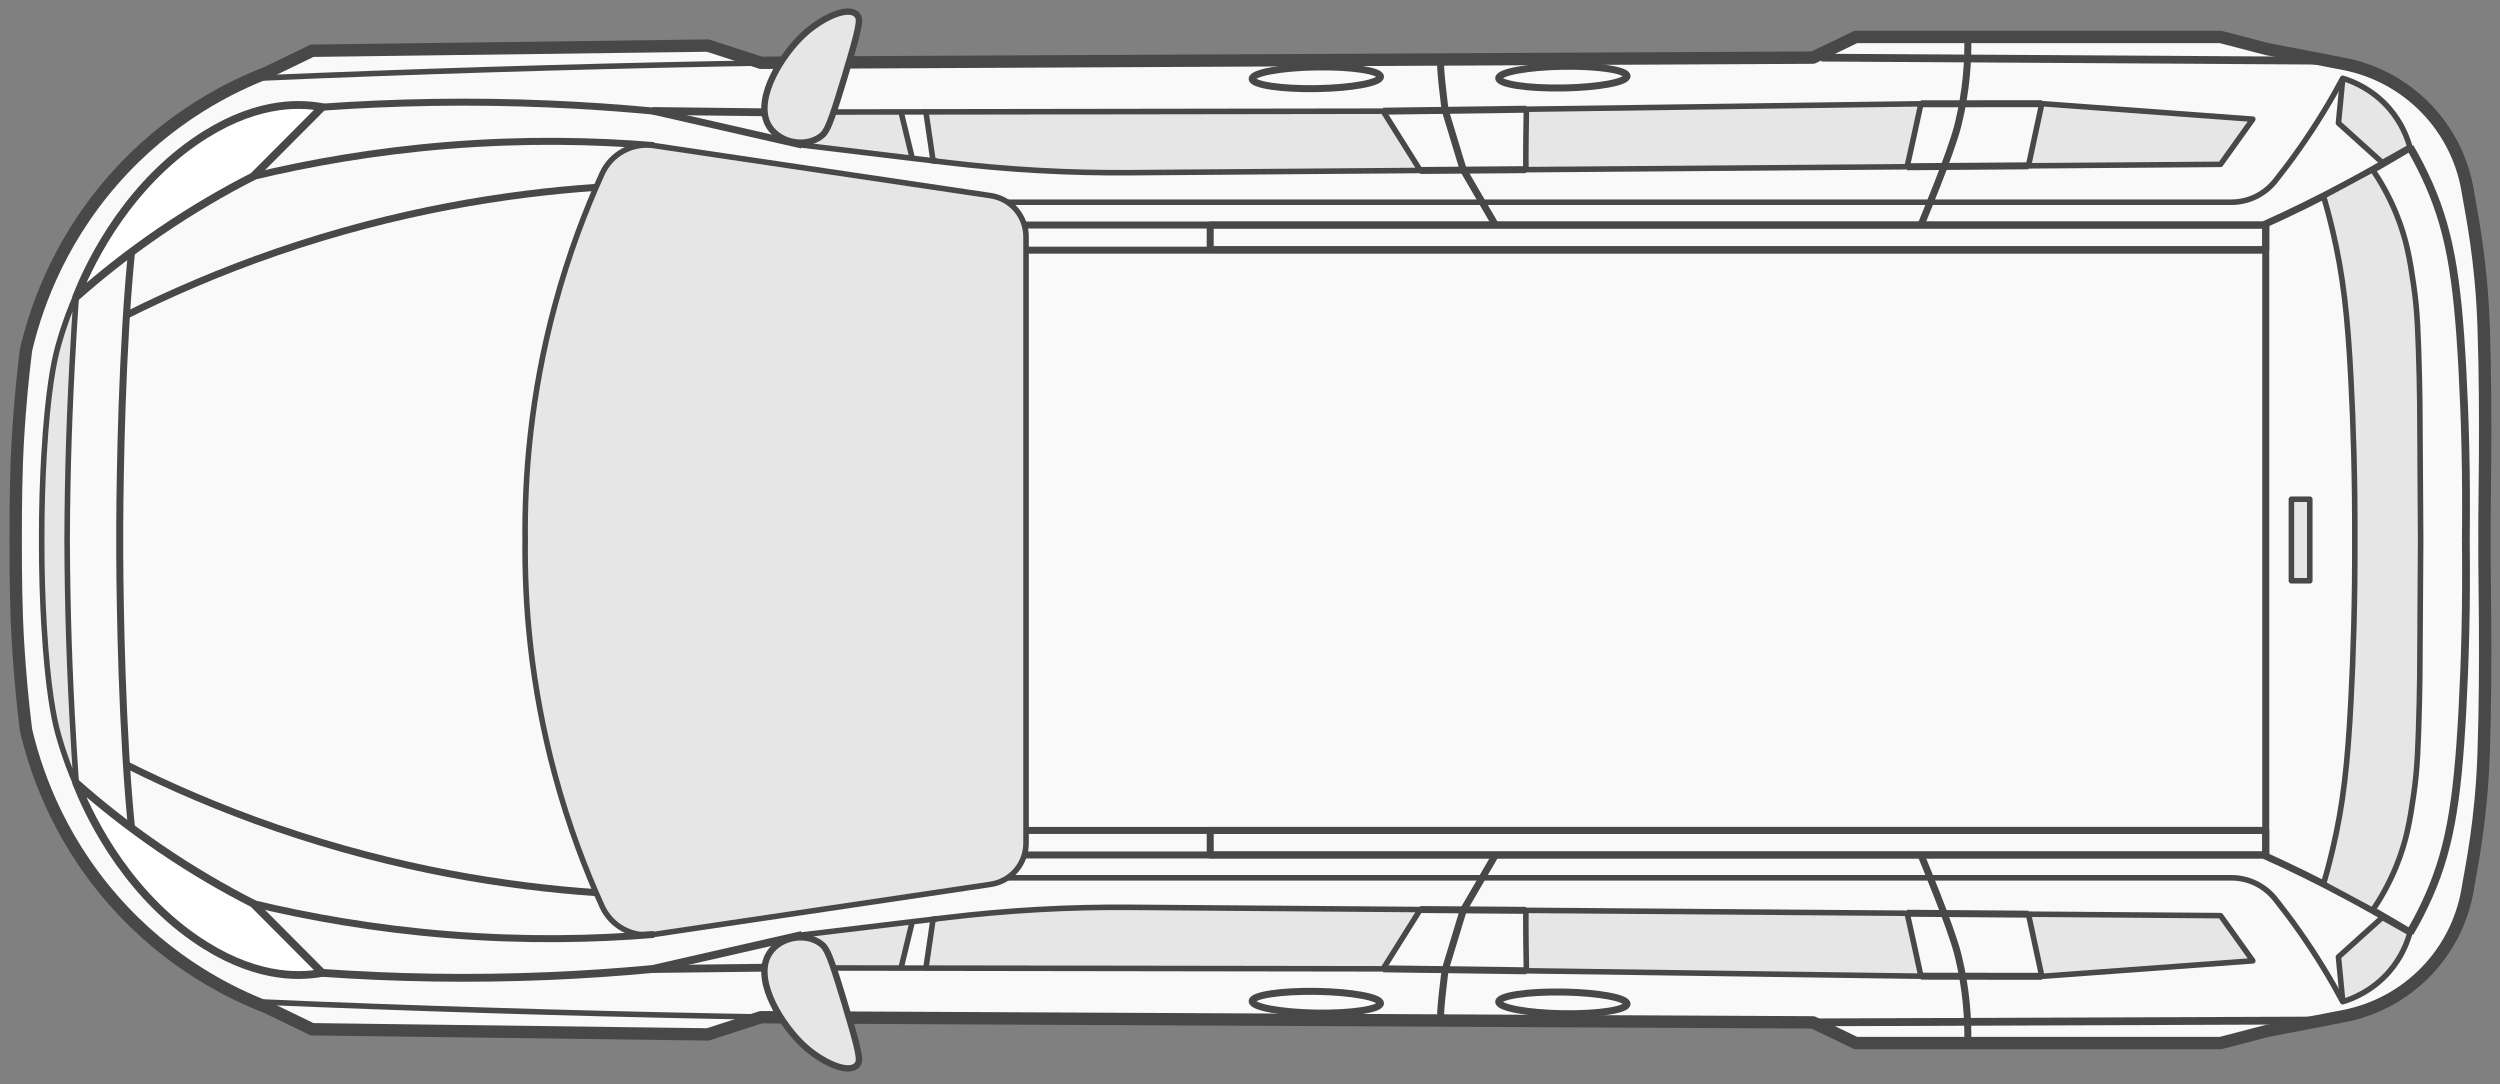
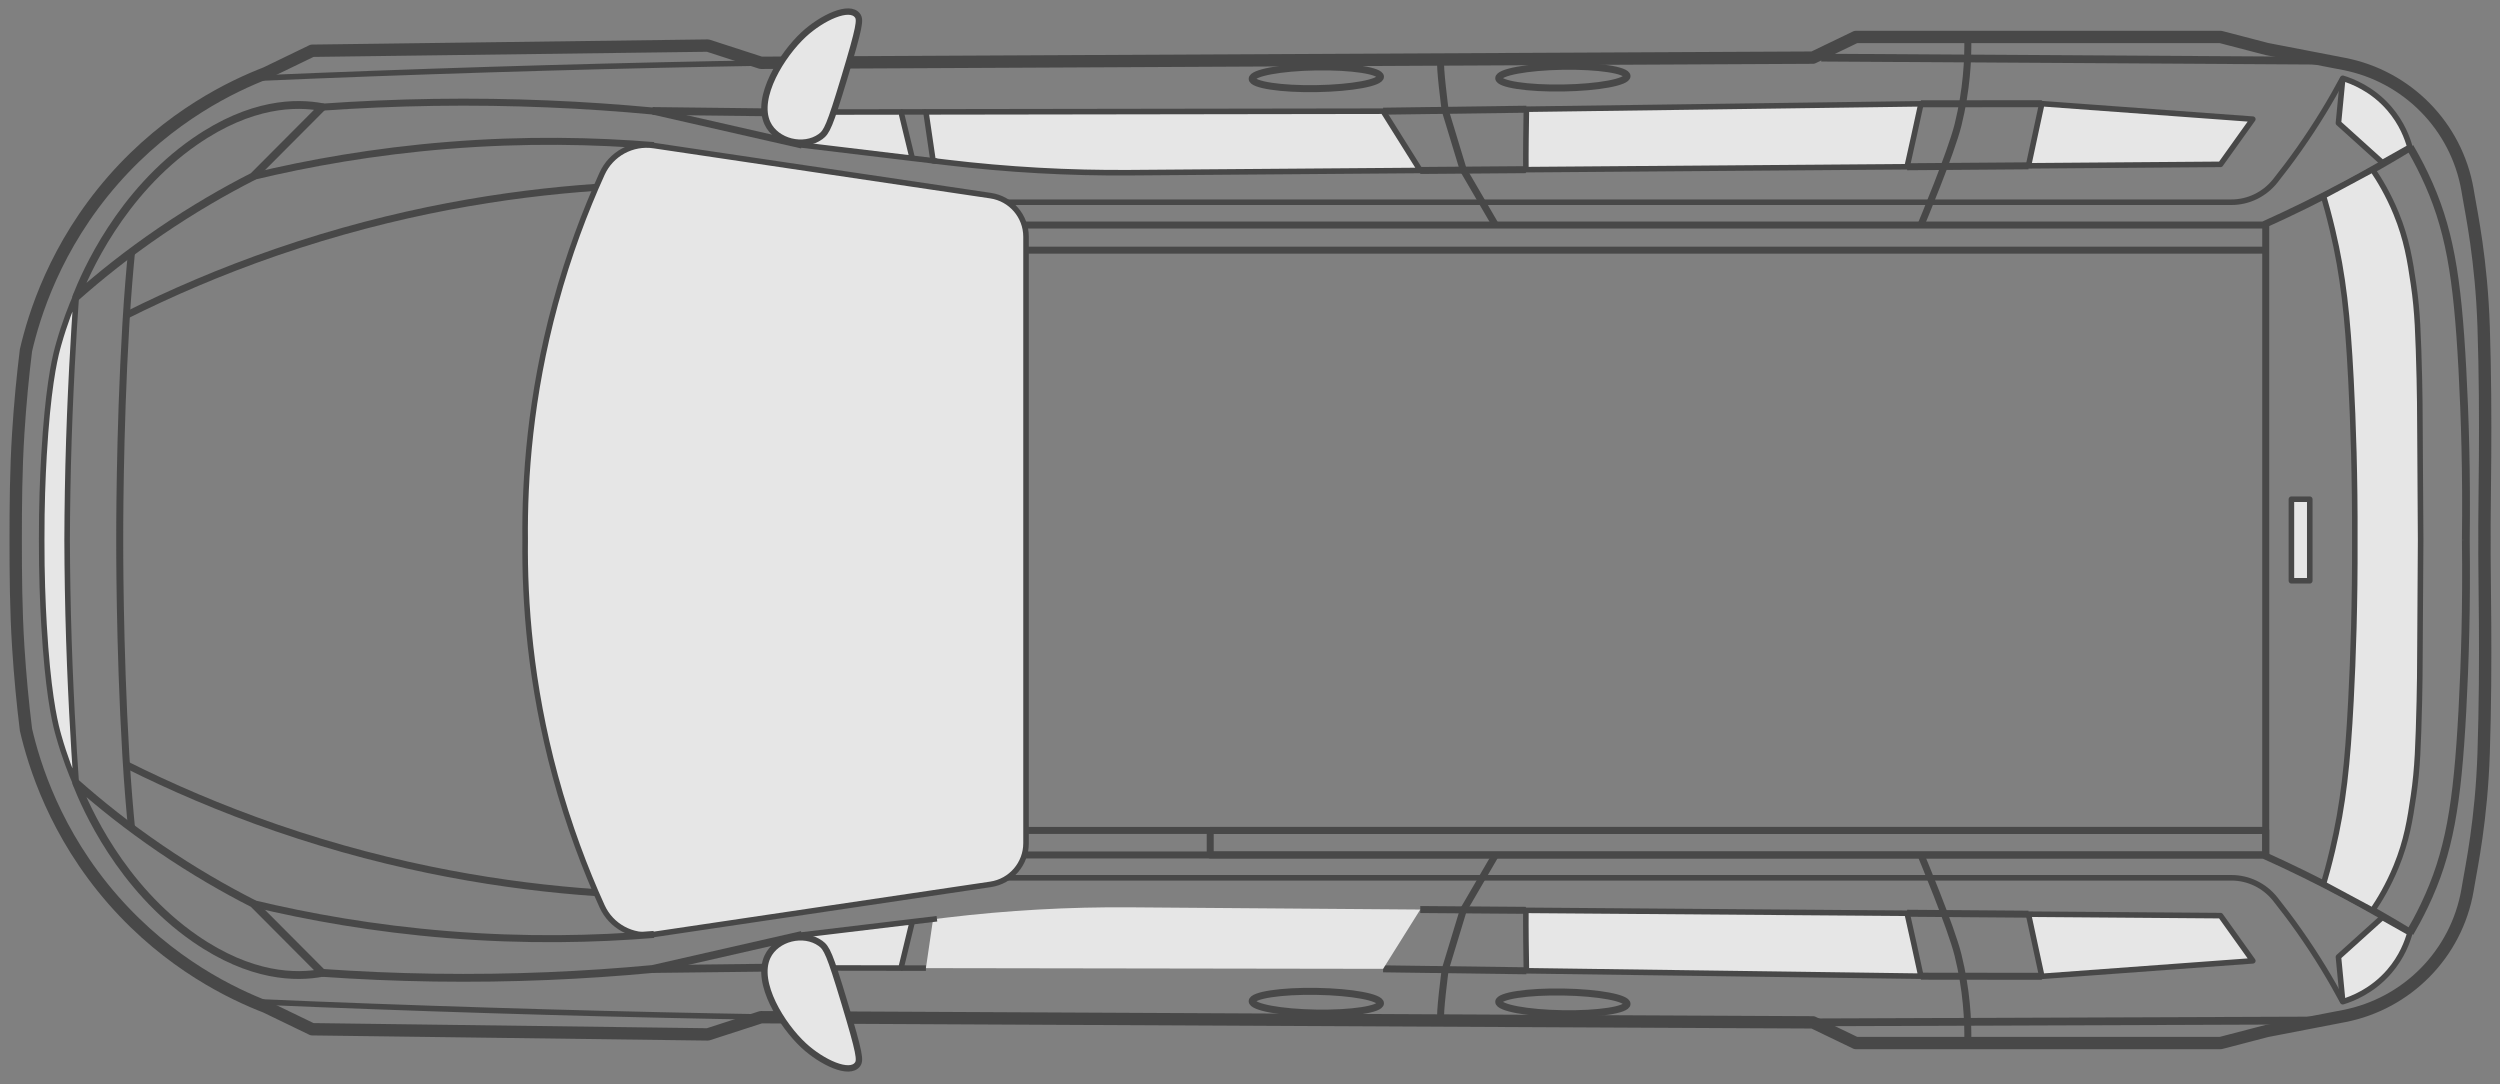
<svg xmlns="http://www.w3.org/2000/svg" width="256px" height="111px" viewBox="0 0 256 111" version="1.1">
  <rect x="0" y="0" width="256" height="111" fill="#808080" stroke="none" />
  <title>D3</title>
  <g id="icons" stroke="none" stroke-width="1" fill="none" fill-rule="evenodd">
    <g id="Desktop-HD-Copy" transform="translate(-1316, -700)">
      <g id="D3" transform="translate(1317.607, 701.186)">
-         <path d="M252.806,54.11 C252.763,57.393 253.038,66.272 252.719,75.921 C252.492,82.787 251.464,87.589 251.184,89.272 C251.117,89.677 251.08,89.879 251.067,89.96 C249.942,96.487 244.879,101.612 238.404,102.863 L230.526,104.386 L225.789,105.619 L188.421,105.619 L184.035,103.504 L76.316,102.976 L70.877,104.737 L30.352,104.209 L25.615,101.918 C22.284,100.625 15.789,97.59 10,90.99 C4.017,84.168 1.869,77.049 1.053,73.541 C0.722,70.869 0.451,68.045 0.264,65.082 C0.02,61.203 0,57.536 0,54.11 C0,50.684 0.02,47.017 0.264,43.138 C0.451,40.175 0.722,37.351 1.053,34.678 C1.869,31.172 4.017,24.052 10,17.23 C15.789,10.63 22.284,7.595 25.615,6.302 C27.194,5.539 28.773,4.775 30.351,4.011 L70.877,3.482 L76.316,5.245 L184.035,4.716 L188.421,2.601 L225.789,2.601 L230.526,3.835 L238.404,5.357 C244.879,6.608 249.942,11.733 251.067,18.26 C251.08,18.341 251.117,18.544 251.184,18.948 C251.464,20.631 252.492,25.433 252.719,32.299 C253.038,41.949 252.763,50.827 252.806,54.11" id="Fill-2535" fill="#F9F9F9" />
        <path d="M252.806,54.11 C252.763,57.393 253.038,66.272 252.719,75.921 C252.492,82.787 251.464,87.589 251.184,89.272 C251.117,89.677 251.08,89.879 251.067,89.96 C249.942,96.487 244.879,101.612 238.404,102.863 L230.526,104.386 L225.789,105.619 L188.421,105.619 L184.035,103.504 L76.316,102.976 L70.877,104.737 L30.352,104.209 L25.615,101.918 C22.284,100.625 15.789,97.59 10,90.99 C4.017,84.168 1.869,77.049 1.053,73.541 C0.722,70.869 0.451,68.045 0.264,65.082 C0.02,61.203 0,57.536 0,54.11 C0,50.684 0.02,47.017 0.264,43.138 C0.451,40.175 0.722,37.351 1.053,34.678 C1.869,31.172 4.017,24.052 10,17.23 C15.789,10.63 22.284,7.595 25.615,6.302 C27.194,5.539 28.773,4.775 30.351,4.011 L70.877,3.482 L76.316,5.245 L184.035,4.716 L188.421,2.601 L225.789,2.601 L230.526,3.835 L238.404,5.357 C244.879,6.608 249.942,11.733 251.067,18.26 C251.08,18.341 251.117,18.544 251.184,18.948 C251.464,20.631 252.492,25.433 252.719,32.299 C253.038,41.949 252.763,50.827 252.806,54.11 Z" id="Stroke-2536" stroke="#484848" stroke-width="1.266" stroke-linejoin="round" />
-         <path d="M6.208,29.213 C8.628,27.071 11.485,24.783 14.806,22.517 C18.181,20.214 21.405,18.363 24.323,16.877 C26.679,14.513 29.033,12.149 31.389,9.785 C28.733,9.286 24.108,9.314 18.361,13.296 C10.74,18.577 7.19,26.717 6.208,29.213" id="Fill-2537" fill="#FFFFFF" />
        <path d="M6.208,29.213 C8.628,27.071 11.485,24.783 14.806,22.517 C18.181,20.214 21.405,18.363 24.323,16.877 C26.679,14.513 29.033,12.149 31.389,9.785 C28.733,9.286 24.108,9.314 18.361,13.296 C10.74,18.577 7.19,26.717 6.208,29.213 Z" id="Stroke-2538" stroke="#484848" stroke-width="0.803" stroke-linejoin="round" />
        <path d="M195.097,9.443 C181.629,9.628 168.162,9.813 154.695,9.997 C154.665,11.696 154.627,14.356 154.642,16.187 L193.68,15.888 C194.086,14.076 194.695,11.346 195.097,9.443" id="Fill-2539" fill="#E6E6E6" />
        <path d="M195.097,9.443 C181.629,9.628 168.162,9.813 154.695,9.997 C154.665,11.696 154.627,14.356 154.642,16.187 L193.68,15.888 C194.086,14.076 194.695,11.346 195.097,9.443 Z" id="Stroke-2540" stroke="#484848" stroke-width="0.57" stroke-linejoin="round" />
        <polygon id="Fill-2541" fill="#E6E6E6" points="207.477 9.43 206.108 15.793 225.777 15.643 229.081 11.017" />
        <polygon id="Stroke-2542" stroke="#484848" stroke-width="0.57" stroke-linejoin="round" points="207.477 9.43 206.108 15.793 225.777 15.643 229.081 11.017" />
        <line x1="140.023" y1="10.199" x2="154.695" y2="9.998" id="Stroke-2543" stroke="#484848" stroke-width="0.717" stroke-linejoin="round" />
        <line x1="143.828" y1="16.27" x2="154.642" y2="16.187" id="Stroke-2544" stroke="#484848" stroke-width="0.717" stroke-linejoin="round" />
        <line x1="195.097" y1="9.443" x2="207.477" y2="9.43" id="Stroke-2545" stroke="#484848" stroke-width="0.717" stroke-linejoin="round" />
        <line x1="193.68" y1="15.889" x2="206.108" y2="15.794" id="Stroke-2546" stroke="#484848" stroke-width="0.717" stroke-linejoin="round" />
        <path d="M199.894,2.601 C199.943,4.945 199.77,8.056 198.899,11.589 C198.192,14.461 195.097,21.856 195.097,21.856" id="Stroke-2547" stroke="#484848" stroke-width="0.717" stroke-linejoin="round" />
        <path d="M80.503,13.665 C75.406,12.503 70.31,11.341 65.213,10.18 C58.344,9.536 50.855,9.18 42.829,9.298 C38.864,9.357 35.048,9.528 31.389,9.785" id="Stroke-2548" stroke="#484848" stroke-width="0.717" stroke-linejoin="round" />
        <path d="M80.437,10.356 C75.363,10.297 70.288,10.238 65.213,10.18" id="Stroke-2549" stroke="#484848" stroke-width="0.803" stroke-linejoin="round" />
        <path d="M145.935,4.906 C145.759,5.421 146.376,10.098 146.376,10.098 L148.227,16.187 L151.529,21.856" id="Stroke-2550" stroke="#484848" stroke-width="0.717" stroke-linejoin="round" />
        <path d="M139.754,6.67 C139.743,6.057 136.794,5.608 133.166,5.668 C129.538,5.728 126.606,6.274 126.616,6.888 C126.626,7.501 129.575,7.95 133.203,7.889 C136.831,7.829 139.764,7.283 139.754,6.67 Z" id="Stroke-2551" stroke="#484848" stroke-width="0.717" stroke-linejoin="round" />
        <path d="M165.001,6.605 C164.991,5.991 162.042,5.543 158.414,5.603 C154.786,5.663 151.854,6.209 151.863,6.823 C151.874,7.436 154.823,7.884 158.45,7.824 C162.078,7.764 165.012,7.218 165.001,6.605 Z" id="Stroke-2552" stroke="#484848" stroke-width="0.717" stroke-linejoin="round" />
        <path d="M24.324,16.877 C29.976,15.521 36.671,14.314 44.24,13.705 C52.203,13.063 59.33,13.227 65.348,13.72" id="Stroke-2553" stroke="#484848" stroke-width="0.717" stroke-linejoin="round" />
        <path d="M59.429,17.998 C50.361,18.629 39.072,20.368 26.702,24.632 C20.965,26.61 15.828,28.844 11.303,31.109" id="Stroke-2554" stroke="#484848" stroke-width="0.717" stroke-linejoin="round" />
        <path d="M11.86,24.62 C11.705,26.211 11.471,28.815 11.281,32.035 C10.612,43.371 10.653,54.11 10.653,54.11 C10.653,54.11 10.612,64.849 11.281,76.186 C11.471,79.406 11.705,82.009 11.86,83.6" id="Stroke-2555" stroke="#484848" stroke-width="0.717" stroke-linejoin="round" />
        <path d="M245.208,13.925 C243.177,15.16 241.018,16.401 238.73,17.626 C235.762,19.218 232.886,20.62 230.139,21.856 L103.459,21.856" id="Stroke-2556" stroke="#484848" stroke-width="0.717" stroke-linejoin="round" />
        <line x1="230.404" y1="21.856" x2="230.404" y2="54.11" id="Stroke-2557" stroke="#484848" stroke-width="0.717" stroke-linejoin="round" />
        <path d="M237.85,11.414 C237.997,9.886 238.144,8.359 238.29,6.831 C239.215,7.115 241.298,7.892 243.049,9.915 C244.358,11.427 244.916,12.982 245.164,13.881 C244.225,14.41 243.285,14.939 242.344,15.468 C240.846,14.116 239.348,12.765 237.85,11.414" id="Fill-2558" fill="#E6E6E6" />
        <path d="M237.85,11.414 C237.997,9.886 238.144,8.359 238.29,6.831 C239.215,7.115 241.298,7.892 243.049,9.915 C244.358,11.427 244.916,12.982 245.164,13.881 C244.225,14.41 243.285,14.939 242.344,15.468 C240.846,14.116 239.348,12.765 237.85,11.414 Z" id="Stroke-2559" stroke="#484848" stroke-width="0.57" stroke-linejoin="round" />
        <path d="M238.29,6.831 C237.094,9.072 235.63,11.516 233.84,14.057 C233.017,15.227 232.191,16.322 231.375,17.345 C230.284,18.713 228.643,19.521 226.893,19.521 L101.57,19.521" id="Stroke-2560" stroke="#484848" stroke-width="0.57" stroke-linejoin="round" />
        <path d="M245.164,13.881 C245.541,14.522 246.084,15.49 246.662,16.701 C249.221,22.06 250.024,27.074 250.54,36.617 C250.801,41.45 250.983,47.351 250.893,54.11" id="Stroke-2561" stroke="#484848" stroke-width="0.798" stroke-linejoin="round" />
        <g id="Group-2564" transform="translate(24.393, 4.564)">
          <path d="M0.042,2.267 C2.175,2.176 4.312,2.087 6.451,2.002 C22.192,1.378 37.792,0.941 53.246,0.681" id="Fill-2562" fill="#E6E6E6" />
          <path d="M0.042,2.267 C2.175,2.176 4.312,2.087 6.451,2.002 C22.192,1.378 37.792,0.941 53.246,0.681" id="Stroke-2563" stroke="#484848" stroke-width="0.57" stroke-linejoin="round" />
        </g>
        <path d="M90.659,10.274 L80.703,10.289 C80.576,12.412 80.629,11.543 80.504,13.665 L91.808,15.023 L90.659,10.274 Z" id="Fill-2565" fill="#E6E6E6" />
        <path d="M90.659,10.274 L80.703,10.289 C80.576,12.412 80.629,11.543 80.504,13.665 L91.808,15.023 L90.659,10.274 Z" id="Stroke-2566" stroke="#484848" stroke-width="0.57" stroke-linejoin="round" />
        <path d="M140.023,10.199 L93.207,10.27 L93.939,15.278 L95.313,15.443 C101.56,16.193 107.849,16.545 114.141,16.497 L143.829,16.27 L140.023,10.199 Z" id="Fill-2567" fill="#E6E6E6" />
        <path d="M140.023,10.199 L93.207,10.27 L93.939,15.278 L95.313,15.443 C101.56,16.193 107.849,16.545 114.141,16.497 L143.829,16.27 L140.023,10.199 Z" id="Stroke-2568" stroke="#484848" stroke-width="0.57" stroke-linejoin="round" />
        <path d="M76.984,11.441 C77.887,13.358 80.693,14.039 82.409,12.805 C83.054,12.341 83.352,11.745 84.85,6.781 C86.449,1.482 86.509,0.835 86.206,0.415 C85.392,-0.711 82.547,0.628 80.691,2.348 C78.488,4.387 75.726,8.769 76.984,11.441" id="Fill-2569" fill="#E6E6E6" />
        <path d="M76.984,11.441 C77.887,13.358 80.693,14.039 82.409,12.805 C83.054,12.341 83.352,11.745 84.85,6.781 C86.449,1.482 86.509,0.835 86.206,0.415 C85.392,-0.711 82.547,0.628 80.691,2.348 C78.488,4.387 75.726,8.769 76.984,11.441 Z" id="Stroke-2570" stroke="#484848" stroke-width="0.654" stroke-linejoin="round" />
        <g id="Group-2573" transform="translate(90.393, 9.564)">
          <line x1="0.266" y1="0.71" x2="2.814" y2="0.706" id="Fill-2571" fill="#E6E6E6" />
          <line x1="0.266" y1="0.71" x2="2.814" y2="0.706" id="Stroke-2572" stroke="#484848" stroke-width="0.57" stroke-linejoin="round" />
        </g>
        <g id="Group-2576" transform="translate(91.393, 14.564)">
          <line x1="0.416" y1="0.458" x2="2.941" y2="0.761" id="Fill-2574" fill="#E6E6E6" />
          <line x1="0.416" y1="0.458" x2="2.941" y2="0.761" id="Stroke-2575" stroke="#484848" stroke-width="0.57" stroke-linejoin="round" />
        </g>
-         <path d="M6.208,79.007 C8.628,81.149 11.485,83.438 14.806,85.703 C18.181,88.006 21.405,89.857 24.323,91.343 C26.679,93.707 29.033,96.071 31.389,98.436 C28.733,98.935 24.108,98.906 18.361,94.924 C10.741,89.643 7.19,81.503 6.208,79.007" id="Fill-2577" fill="#FFFFFF" />
        <path d="M6.208,79.007 C8.628,81.149 11.485,83.438 14.806,85.703 C18.181,88.006 21.405,89.857 24.323,91.343 C26.679,93.707 29.033,96.071 31.389,98.436 C28.733,98.935 24.108,98.906 18.361,94.924 C10.741,89.643 7.19,81.503 6.208,79.007 Z" id="Stroke-2578" stroke="#484848" stroke-width="0.803" stroke-linejoin="round" />
        <path d="M5.445,64.309 C5.334,60.817 5.278,57.415 5.267,54.11 C5.278,50.805 5.334,47.404 5.445,43.911 C5.471,43.073 5.566,40.199 5.761,36.408 C5.906,33.618 6.064,31.125 6.214,28.995 C5.686,30.191 5.012,31.895 4.398,34.065 C4.398,34.065 4.338,34.276 4.283,34.481 C3.929,35.812 3.284,38.799 2.898,45.445 C2.771,47.647 2.653,50.583 2.662,54.067 L2.662,54.11 L2.662,54.154 C2.653,57.638 2.771,60.573 2.898,62.776 C3.284,69.421 3.929,72.408 4.283,73.74 C4.338,73.945 4.398,74.156 4.398,74.156 C5.012,76.326 5.686,78.03 6.214,79.226 C6.064,77.096 5.906,74.603 5.761,71.813 C5.566,68.022 5.471,65.148 5.445,64.309" id="Fill-2579" fill="#E6E6E6" />
        <path d="M5.445,64.309 C5.334,60.817 5.278,57.415 5.267,54.11 C5.278,50.805 5.334,47.404 5.445,43.911 C5.471,43.073 5.566,40.199 5.761,36.408 C5.906,33.618 6.064,31.125 6.214,28.995 C5.686,30.191 5.012,31.895 4.398,34.065 C4.398,34.065 4.338,34.276 4.283,34.481 C3.929,35.812 3.284,38.799 2.898,45.445 C2.771,47.647 2.653,50.583 2.662,54.067 L2.662,54.11 L2.662,54.154 C2.653,57.638 2.771,60.573 2.898,62.776 C3.284,69.421 3.929,72.408 4.283,73.74 C4.338,73.945 4.398,74.156 4.398,74.156 C5.012,76.326 5.686,78.03 6.214,79.226 C6.064,77.096 5.906,74.603 5.761,71.813 C5.566,68.022 5.471,65.148 5.445,64.309 Z" id="Stroke-2580" stroke="#484848" stroke-width="0.57" stroke-linejoin="round" />
        <path d="M99.83,18.848 C88.336,17.139 76.842,15.43 65.348,13.72 C63.131,13.39 60.969,14.566 60.044,16.607 C58.321,20.41 56.628,24.861 55.255,29.919 C52.679,39.408 52.102,47.803 52.17,54.11 C52.102,60.417 52.679,68.812 55.255,78.3 C56.628,83.359 58.321,87.809 60.044,91.612 C60.969,93.653 63.131,94.829 65.348,94.5 C76.842,92.79 88.336,91.081 99.83,89.372 C101.916,89.061 103.459,87.271 103.459,85.163 L103.459,54.11 L103.459,23.056 C103.459,20.948 101.916,19.158 99.83,18.848" id="Fill-2581" fill="#E6E6E6" />
        <path d="M99.83,18.848 C88.336,17.139 76.842,15.43 65.348,13.72 C63.131,13.39 60.969,14.566 60.044,16.607 C58.321,20.41 56.628,24.861 55.255,29.919 C52.679,39.408 52.102,47.803 52.17,54.11 C52.102,60.417 52.679,68.812 55.255,78.3 C56.628,83.359 58.321,87.809 60.044,91.612 C60.969,93.653 63.131,94.829 65.348,94.5 C76.842,92.79 88.336,91.081 99.83,89.372 C101.916,89.061 103.459,87.271 103.459,85.163 L103.459,54.11 L103.459,23.056 C103.459,20.948 101.916,19.158 99.83,18.848 Z" id="Stroke-2582" stroke="#484848" stroke-width="0.57" stroke-linejoin="round" />
        <path d="M195.097,98.776 C181.629,98.591 168.162,98.407 154.695,98.222 C154.665,96.523 154.627,93.864 154.642,92.033 L193.68,92.331 C194.086,94.142 194.695,96.874 195.097,98.776" id="Fill-2583" fill="#E6E6E6" />
        <path d="M195.097,98.776 C181.629,98.591 168.162,98.407 154.695,98.222 C154.665,96.523 154.627,93.864 154.642,92.033 L193.68,92.331 C194.086,94.142 194.695,96.874 195.097,98.776 Z" id="Stroke-2584" stroke="#484848" stroke-width="0.57" stroke-linejoin="round" />
        <polygon id="Fill-2585" fill="#E6E6E6" points="207.477 98.79 206.108 92.426 225.777 92.576 229.081 97.203" />
        <polygon id="Stroke-2586" stroke="#484848" stroke-width="0.57" stroke-linejoin="round" points="207.477 98.79 206.108 92.426 225.777 92.576 229.081 97.203" />
        <line x1="140.023" y1="98.022" x2="154.695" y2="98.223" id="Stroke-2587" stroke="#484848" stroke-width="0.717" stroke-linejoin="round" />
        <line x1="143.828" y1="91.95" x2="154.642" y2="92.033" id="Stroke-2588" stroke="#484848" stroke-width="0.717" stroke-linejoin="round" />
        <line x1="195.097" y1="98.776" x2="207.477" y2="98.79" id="Stroke-2589" stroke="#484848" stroke-width="0.717" stroke-linejoin="round" />
        <line x1="193.68" y1="92.331" x2="206.108" y2="92.426" id="Stroke-2590" stroke="#484848" stroke-width="0.717" stroke-linejoin="round" />
        <path d="M199.894,105.619 C199.943,103.274 199.77,100.164 198.899,96.63 C198.192,93.759 195.097,86.363 195.097,86.363" id="Stroke-2591" stroke="#484848" stroke-width="0.717" stroke-linejoin="round" />
        <path d="M80.503,94.555 C75.406,95.717 70.31,96.879 65.213,98.04 C58.344,98.684 50.855,99.04 42.829,98.922 C38.864,98.863 35.048,98.693 31.389,98.436" id="Stroke-2592" stroke="#484848" stroke-width="0.803" stroke-linejoin="round" />
        <path d="M80.437,97.864 C75.363,97.923 70.288,97.981 65.213,98.04" id="Stroke-2593" stroke="#484848" stroke-width="0.803" stroke-linejoin="round" />
        <path d="M145.935,103.314 C145.759,102.799 146.376,98.123 146.376,98.123 L148.227,92.034 L151.529,86.364" id="Stroke-2594" stroke="#484848" stroke-width="0.717" stroke-linejoin="round" />
        <path d="M139.754,101.551 C139.743,102.164 136.794,102.613 133.166,102.553 C129.538,102.492 126.606,101.947 126.616,101.333 C126.626,100.72 129.575,100.271 133.203,100.331 C136.831,100.391 139.764,100.938 139.754,101.551 Z" id="Stroke-2595" stroke="#484848" stroke-width="0.717" stroke-linejoin="round" />
        <path d="M165.001,101.615 C164.991,102.228 162.042,102.677 158.414,102.617 C154.786,102.557 151.854,102.011 151.863,101.397 C151.874,100.784 154.823,100.336 158.451,100.396 C162.078,100.456 165.012,101.002 165.001,101.615 Z" id="Stroke-2596" stroke="#484848" stroke-width="0.717" stroke-linejoin="round" />
        <path d="M24.324,91.343 C29.976,92.699 36.672,93.906 44.24,94.516 C52.203,95.157 59.33,94.993 65.348,94.5" id="Stroke-2597" stroke="#484848" stroke-width="0.717" stroke-linejoin="round" />
        <path d="M59.429,90.222 C50.361,89.591 39.072,87.852 26.702,83.588 C20.965,81.611 15.828,79.376 11.303,77.111" id="Stroke-2598" stroke="#484848" stroke-width="0.717" stroke-linejoin="round" />
        <path d="M245.208,94.295 C243.177,93.06 241.018,91.819 238.731,90.594 C235.762,89.002 232.886,87.6 230.139,86.363 L103.459,86.363" id="Stroke-2599" stroke="#484848" stroke-width="0.717" stroke-linejoin="round" />
        <line x1="230.404" y1="86.363" x2="230.404" y2="54.11" id="Stroke-2600" stroke="#484848" stroke-width="0.717" stroke-linejoin="round" />
        <path d="M246.2,43.337 C246.183,40.367 246.178,39.294 246.135,37.587 C246.019,33.079 245.954,30.768 245.54,27.937 C245.18,25.484 244.85,23.335 243.755,20.667 C242.953,18.714 242.036,17.204 241.346,16.188 L236.321,18.887 C236.561,19.711 236.892,20.899 237.233,22.341 C238.347,27.045 238.785,31.096 239.129,37.653 C239.365,42.163 239.549,47.712 239.525,54.11 C239.549,60.509 239.365,66.058 239.129,70.568 C238.785,77.125 238.347,81.175 237.233,85.879 C236.892,87.322 236.561,88.51 236.321,89.334 C237.996,90.234 239.671,91.133 241.346,92.034 C242.036,91.017 242.953,89.507 243.755,87.554 C244.85,84.886 245.18,82.737 245.54,80.284 C245.954,77.453 246.02,75.141 246.135,70.634 C246.178,68.926 246.183,67.854 246.2,64.883 C246.216,62.327 246.249,56.872 246.266,54.11 C246.249,51.349 246.216,45.894 246.2,43.337" id="Fill-2601" fill="#E6E6E6" />
        <path d="M246.2,43.337 C246.183,40.367 246.178,39.294 246.135,37.587 C246.019,33.079 245.954,30.768 245.54,27.937 C245.18,25.484 244.85,23.335 243.755,20.667 C242.953,18.714 242.036,17.204 241.346,16.188 L236.321,18.887 C236.561,19.711 236.892,20.899 237.233,22.341 C238.347,27.045 238.785,31.096 239.129,37.653 C239.365,42.163 239.549,47.712 239.525,54.11 C239.549,60.509 239.365,66.058 239.129,70.568 C238.785,77.125 238.347,81.175 237.233,85.879 C236.892,87.322 236.561,88.51 236.321,89.334 C237.996,90.234 239.671,91.133 241.346,92.034 C242.036,91.017 242.953,89.507 243.755,87.554 C244.85,84.886 245.18,82.737 245.54,80.284 C245.954,77.453 246.02,75.141 246.135,70.634 C246.178,68.926 246.183,67.854 246.2,64.883 C246.216,62.327 246.249,56.872 246.266,54.11 C246.249,51.349 246.216,45.894 246.2,43.337 Z" id="Stroke-2602" stroke="#484848" stroke-width="0.57" stroke-linejoin="round" />
        <path d="M237.85,96.807 C237.997,98.334 238.144,99.862 238.29,101.389 C239.215,101.106 241.298,100.328 243.049,98.305 C244.358,96.793 244.916,95.239 245.164,94.339 C244.225,93.811 243.285,93.282 242.344,92.753 C240.846,94.104 239.348,95.455 237.85,96.807" id="Fill-2603" fill="#E6E6E6" />
        <path d="M237.85,96.807 C237.997,98.334 238.144,99.862 238.29,101.389 C239.215,101.106 241.298,100.328 243.049,98.305 C244.358,96.793 244.916,95.239 245.164,94.339 C244.225,93.811 243.285,93.282 242.344,92.753 C240.846,94.104 239.348,95.455 237.85,96.807 Z" id="Stroke-2604" stroke="#484848" stroke-width="0.57" stroke-linejoin="round" />
        <path d="M238.29,101.389 C237.094,99.149 235.63,96.704 233.84,94.163 C233.017,92.993 232.191,91.899 231.375,90.875 C230.284,89.507 228.643,88.7 226.893,88.7 L101.57,88.7" id="Stroke-2605" stroke="#484848" stroke-width="0.57" stroke-linejoin="round" />
        <path d="M245.164,94.339 C245.541,93.697 246.084,92.73 246.662,91.519 C249.221,86.16 250.024,81.146 250.54,71.603 C250.801,66.77 250.983,60.869 250.893,54.11" id="Stroke-2606" stroke="#484848" stroke-width="0.798" stroke-linejoin="round" />
        <g id="Group-2609" transform="translate(24.393, 100.564)">
          <path d="M0.042,0.825 C2.175,0.917 4.312,1.005 6.451,1.09 C22.192,1.715 37.792,2.151 53.246,2.412" id="Fill-2607" fill="#E6E6E6" />
          <path d="M0.042,0.825 C2.175,0.917 4.312,1.005 6.451,1.09 C22.192,1.715 37.792,2.151 53.246,2.412" id="Stroke-2608" stroke="#484848" stroke-width="0.57" stroke-linejoin="round" />
        </g>
        <path d="M90.659,97.945 L80.703,97.93 C80.576,95.808 80.629,96.676 80.504,94.554 L91.808,93.197 L90.659,97.945 Z" id="Fill-2610" fill="#E6E6E6" />
        <path d="M90.659,97.945 L80.703,97.93 C80.576,95.808 80.629,96.676 80.504,94.554 L91.808,93.197 L90.659,97.945 Z" id="Stroke-2611" stroke="#484848" stroke-width="0.57" stroke-linejoin="round" />
        <path d="M140.023,98.022 L93.207,97.95 L93.939,92.943 L95.313,92.778 C101.56,92.028 107.849,91.675 114.141,91.724 L143.829,91.951 L140.023,98.022 Z" id="Fill-2612" fill="#E6E6E6" />
-         <path d="M140.023,98.022 L93.207,97.95 L93.939,92.943 L95.313,92.778 C101.56,92.028 107.849,91.675 114.141,91.724 L143.829,91.951 L140.023,98.022 Z" id="Stroke-2613" stroke="#484848" stroke-width="0.57" stroke-linejoin="round" />
        <path d="M76.984,96.779 C77.887,94.861 80.694,94.18 82.409,95.415 C83.054,95.879 83.352,96.474 84.85,101.439 C86.449,106.738 86.509,107.385 86.206,107.804 C85.392,108.93 82.547,107.592 80.691,105.872 C78.489,103.832 75.726,99.451 76.984,96.779" id="Fill-2614" fill="#E6E6E6" />
        <path d="M76.984,96.779 C77.887,94.861 80.694,94.18 82.409,95.415 C83.054,95.879 83.352,96.474 84.85,101.439 C86.449,106.738 86.509,107.385 86.206,107.804 C85.392,108.93 82.547,107.592 80.691,105.872 C78.489,103.832 75.726,99.451 76.984,96.779 Z" id="Stroke-2615" stroke="#484848" stroke-width="0.654" stroke-linejoin="round" />
        <g id="Group-2618" transform="translate(90.393, 96.564)">
          <line x1="0.266" y1="1.381" x2="2.814" y2="1.385" id="Fill-2616" fill="#E6E6E6" />
          <line x1="0.266" y1="1.381" x2="2.814" y2="1.385" id="Stroke-2617" stroke="#484848" stroke-width="0.57" stroke-linejoin="round" />
        </g>
        <g id="Group-2621" transform="translate(91.393, 91.564)">
          <line x1="0.416" y1="1.633" x2="2.941" y2="1.33" id="Fill-2619" fill="#E6E6E6" />
          <line x1="0.416" y1="1.633" x2="2.941" y2="1.33" id="Stroke-2620" stroke="#484848" stroke-width="0.57" stroke-linejoin="round" />
        </g>
        <line x1="184.887" y1="4.716" x2="237.85" y2="5.038" id="Stroke-2622" stroke="#484848" stroke-width="0.798" stroke-linejoin="round" />
        <line x1="230.139" y1="24.432" x2="103.459" y2="24.432" id="Stroke-2623" stroke="#484848" stroke-width="0.717" stroke-linejoin="round" />
-         <polyline id="Stroke-2624" stroke="#484848" stroke-width="0.717" stroke-linejoin="round" points="230.14 24.368 122.318 24.368 122.318 21.856 230.404 21.856 230.404 24.368 230.14 24.368" />
        <line x1="230.139" y1="83.853" x2="103.459" y2="83.853" id="Stroke-2625" stroke="#484848" stroke-width="0.717" stroke-linejoin="round" />
        <polygon id="Stroke-2626" stroke="#484848" stroke-width="0.717" stroke-linejoin="round" points="122.319 86.363 230.404 86.363 230.404 83.852 122.319 83.852" />
        <line x1="184.035" y1="103.504" x2="236.072" y2="103.314" id="Stroke-2627" stroke="#484848" stroke-width="0.798" stroke-linejoin="round" />
        <polygon id="Fill-2628" fill="#E6E6E6" points="233.033 58.285 234.913 58.285 234.913 49.935 233.033 49.935" />
        <polygon id="Stroke-2629" stroke="#484848" stroke-width="0.57" stroke-linejoin="round" points="233.033 58.285 234.913 58.285 234.913 49.935 233.033 49.935" />
      </g>
    </g>
  </g>
</svg>